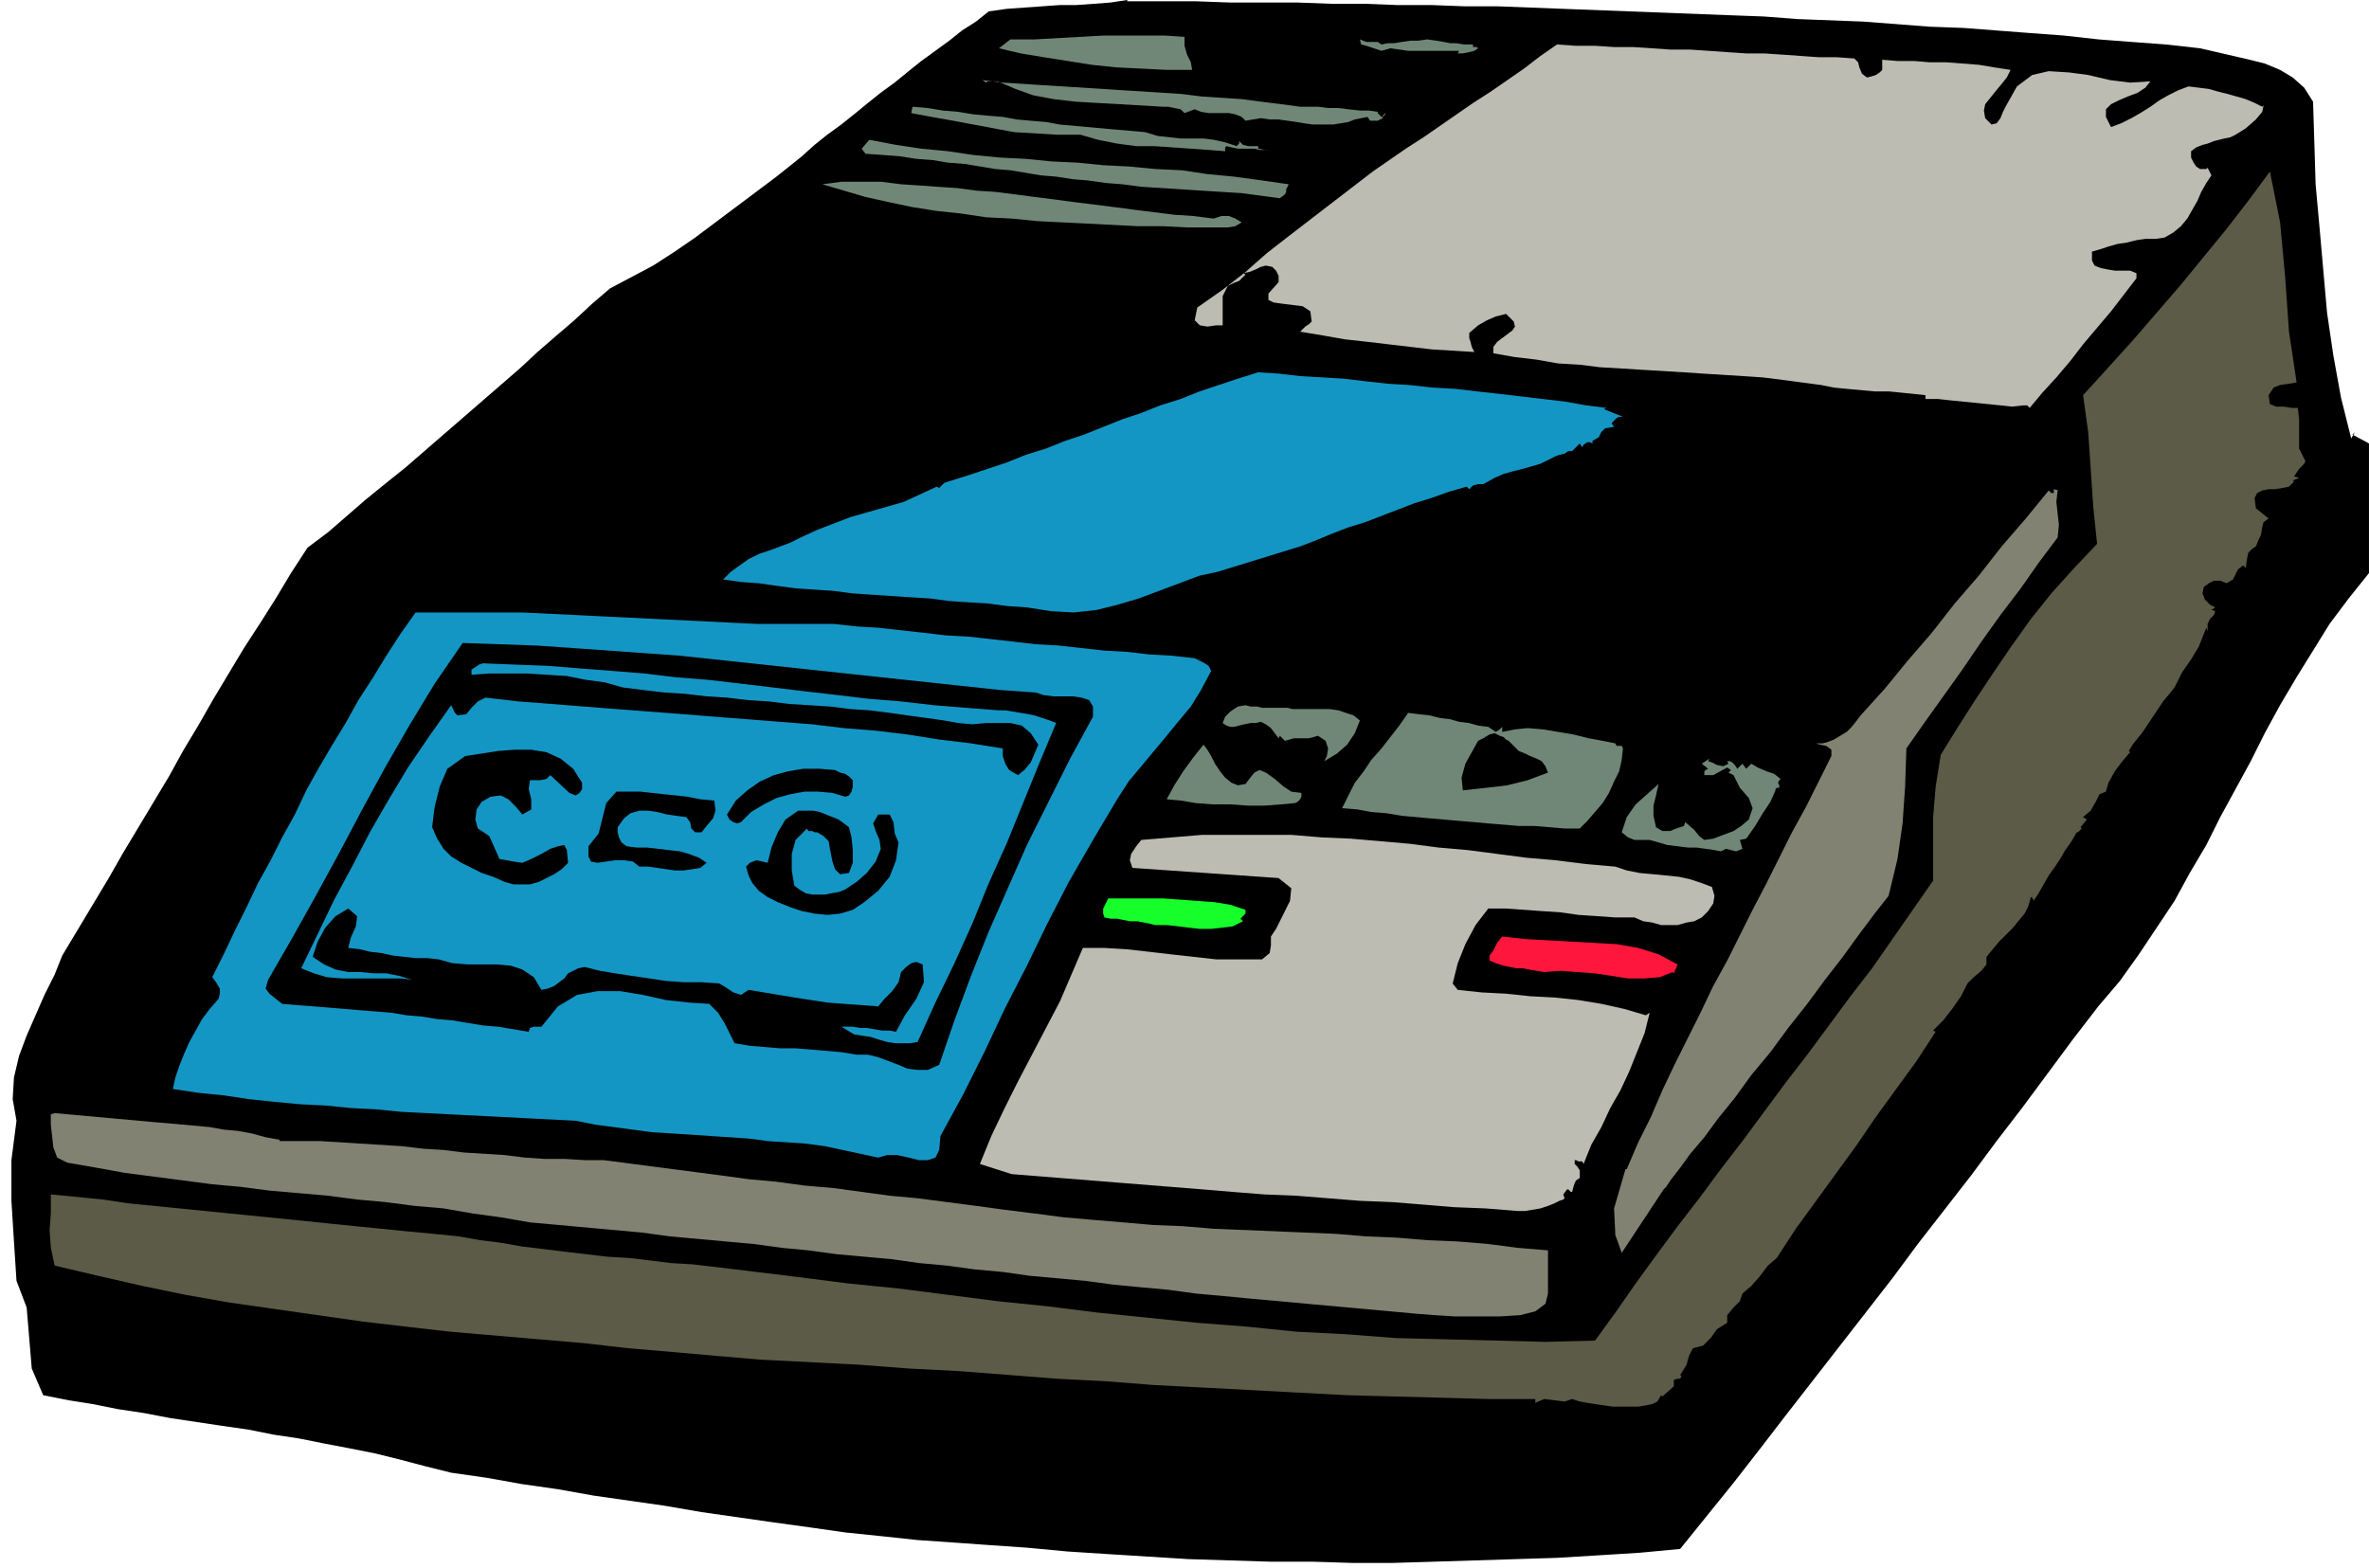
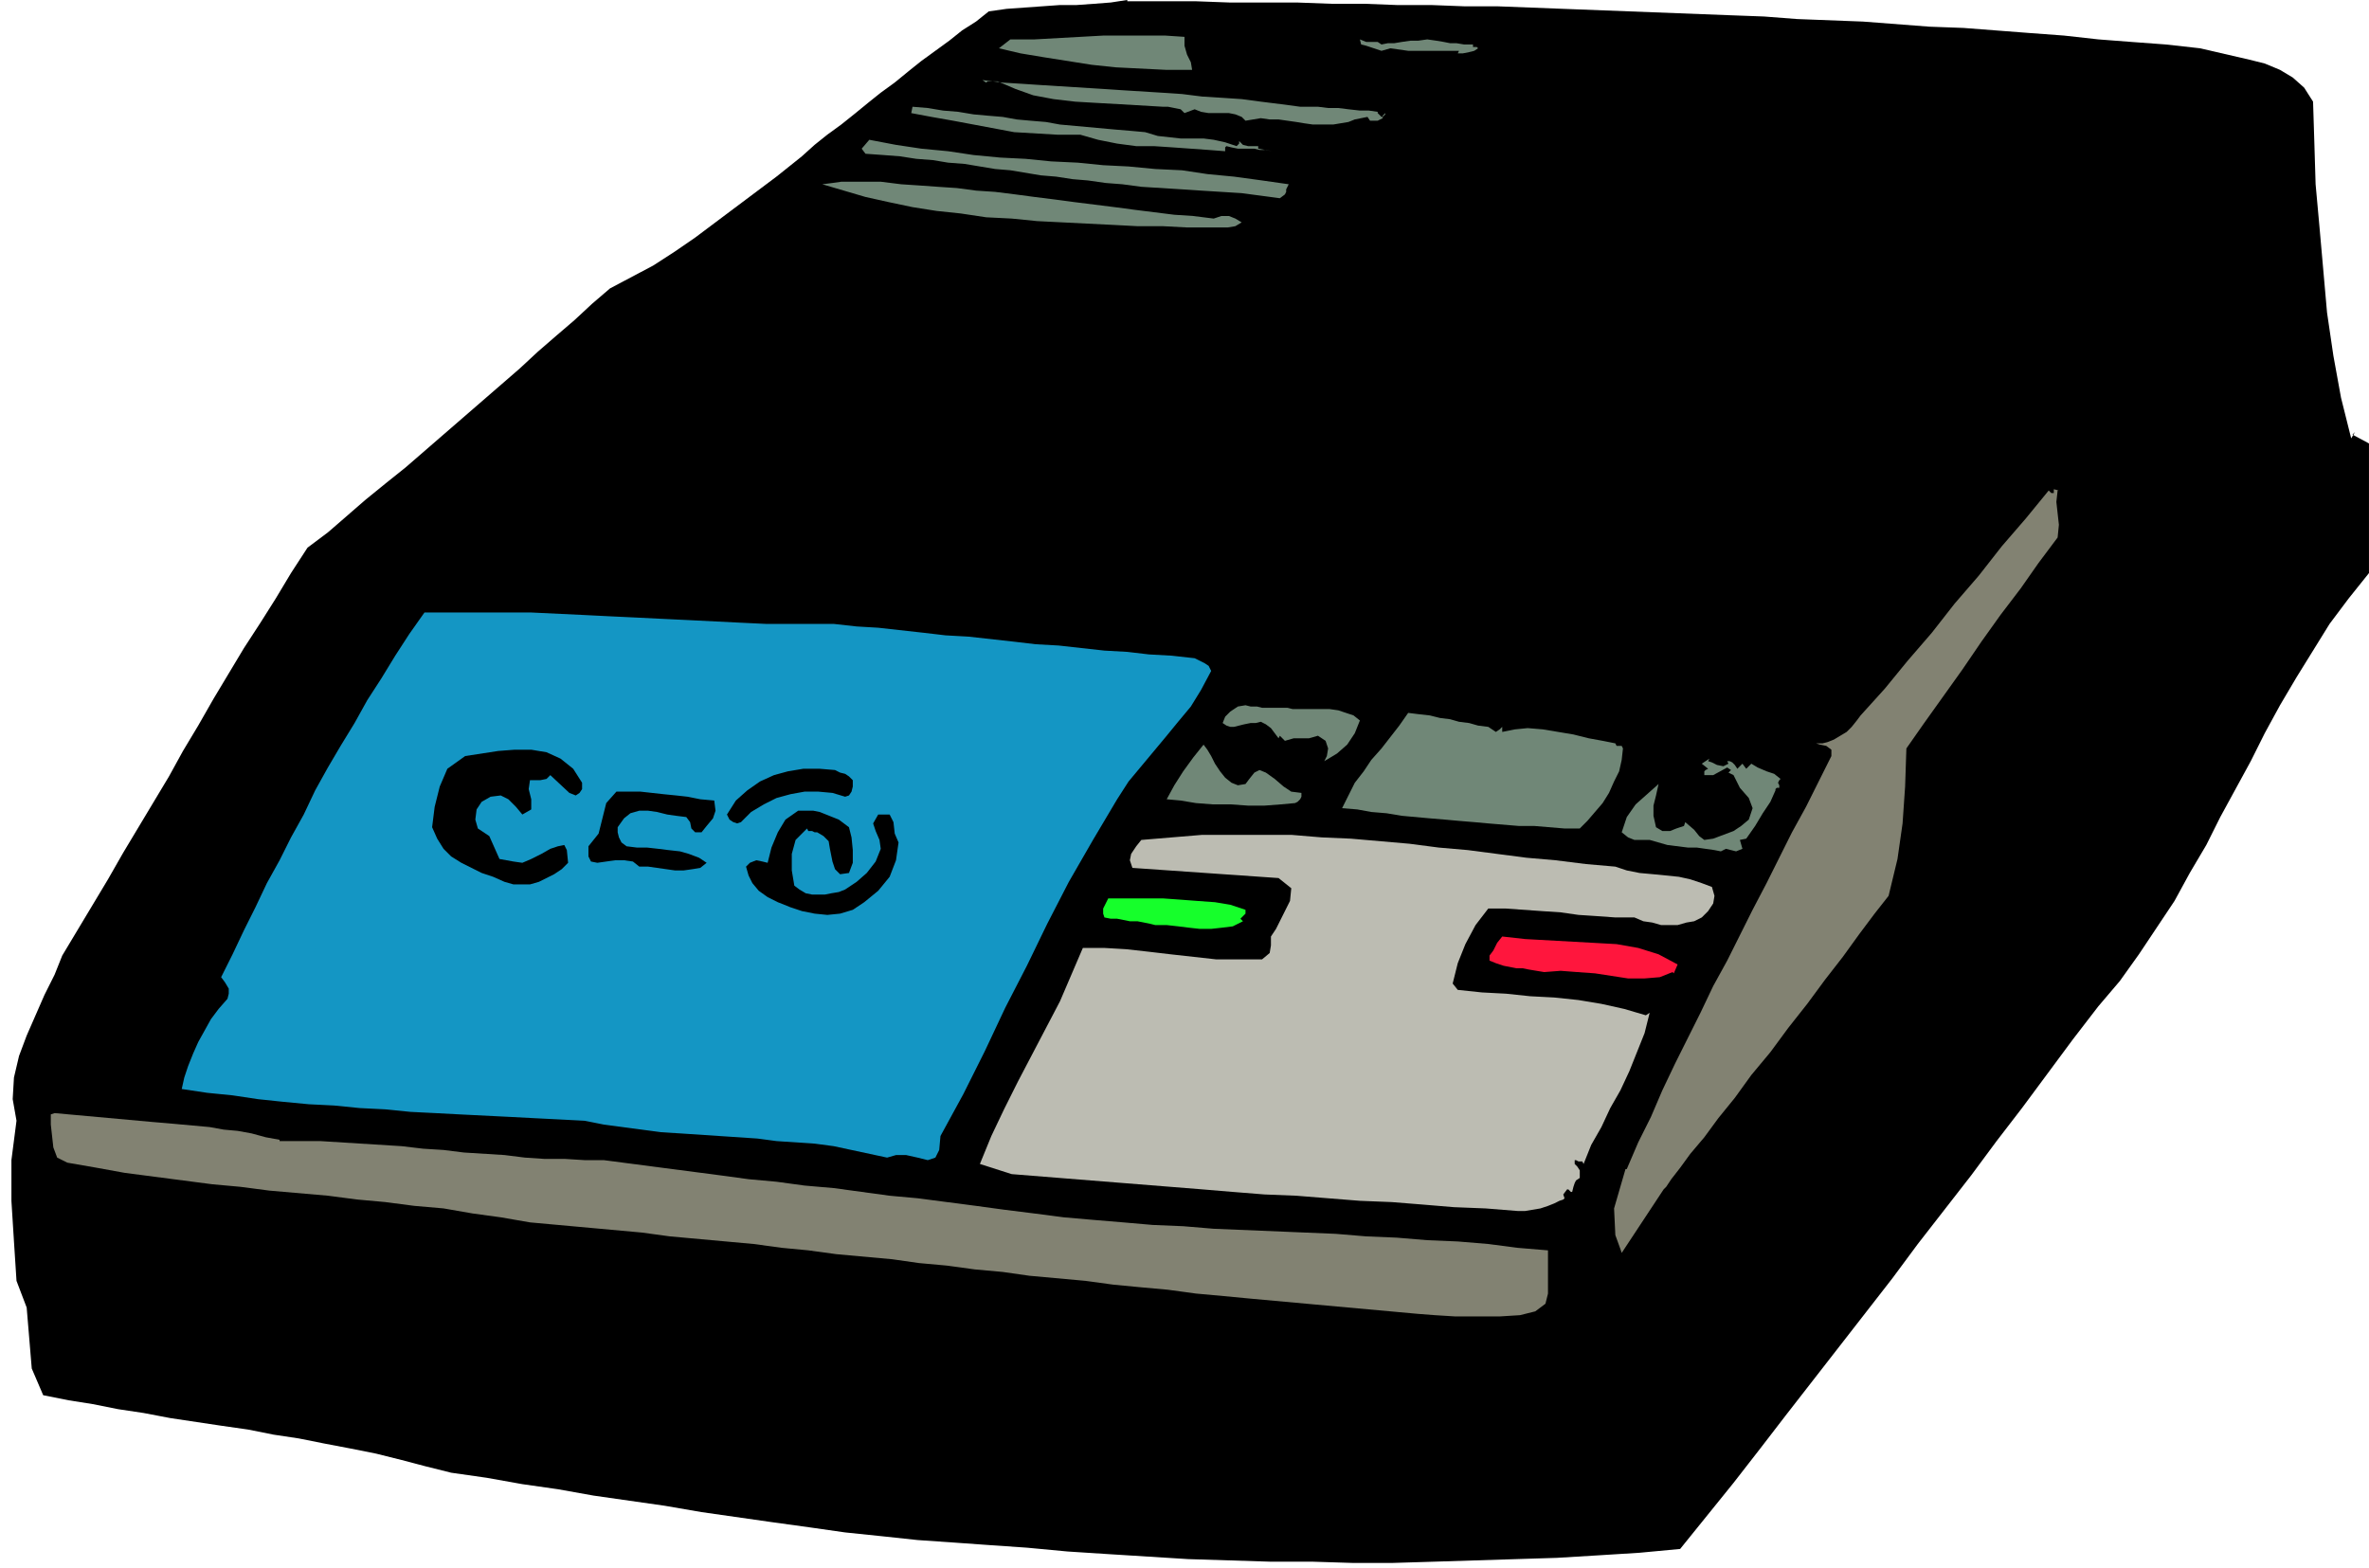
<svg xmlns="http://www.w3.org/2000/svg" width="1.864in" height="1.234in" fill-rule="evenodd" stroke-linecap="round" preserveAspectRatio="none" viewBox="0 0 1864 1234">
  <style>.pen1{stroke:none}.brush2{fill:#000}.brush3{fill:#708777}.brush4{fill:#bcbcb2}.brush6{fill:#1496c4}.brush7{fill:#828272}</style>
  <path d="M887 1h54l27 1h53l27 1h26l26 1h27l26 1h26l26 1 26 1 26 1 26 1 26 1 26 1 26 1 27 1 26 2 26 1 26 1 26 2 26 2 27 1 26 2 26 2 27 2 27 3 26 2 27 2 27 3 13 3 13 3 13 3 12 3 12 5 10 6 9 8 7 11 1 32 1 33 3 33 3 34 3 34 5 34 6 33 8 32 3-5-2 2 13 7v102l-16 20-15 20-13 21-13 21-13 22-12 22-11 22-12 22-12 22-11 22-13 22-12 22-14 21-14 21-15 21-17 20-20 26-20 27-20 27-20 26-20 27-21 27-21 27-20 27-21 27-21 27-21 27-21 27-20 26-21 27-21 26-21 26-32 3-32 2-33 2-32 1-32 1-32 1-33 1h-32l-32-1h-33l-32-1-32-1-32-2-32-2-31-2-32-3-29-2-28-2-29-2-28-3-29-3-28-4-29-4-28-4-28-4-29-5-28-4-28-4-28-5-28-4-28-5-28-4-20-5-19-5-20-5-20-4-21-4-20-4-20-3-20-4-21-3-20-3-20-3-21-4-20-3-20-4-19-3-20-4-9-21-2-24-2-24-8-21-2-31-2-32v-32l4-31-3-17 1-17 4-17 6-16 7-16 7-16 8-16 6-15 12-20 12-20 12-20 12-21 12-20 12-20 12-20 11-20 12-20 12-21 12-20 12-20 13-20 12-19 12-20 13-20 16-12 15-13 15-13 16-13 15-12 15-13 15-13 15-13 15-13 15-13 15-13 14-13 15-13 14-12 14-13 14-12 17-9 17-9 17-11 16-11 16-12 16-12 16-12 16-12 10-8 10-8 10-9 10-8 11-8 10-8 11-9 10-8 11-8 11-9 10-8 11-8 11-8 10-8 11-7 10-8 14-2 14-1 14-1 14-1h13l14-1 13-1 13-2v1z" class="pen1 brush2" />
  <path d="M932 29v7l2 7 3 6 1 6h-20l-20-1-20-1-19-2-19-3-19-3-18-3-17-4 9-7h19l18-1 18-1 18-1h49l15 1zm155 6 5-1h5l6-1 7-1h6l7-1 7 1 6 1 5 1h5l6 1h7v2h3l1 1-3 2-4 1-5 1h-4l1-2h-40l-7-1-7-1-7 2-6-2-6-2-4-1-1-4 5 2h9l3 2z" class="pen1 brush3" />
-   <path d="m1459 46 3 3 1 4 2 5 4 3 4-1 3-1 3-2 2-2v-8l12 1h13l12 1h13l13 1 13 1 12 2 13 2-3 6-4 5-5 6-4 5-4 5-1 5 1 6 5 5 4-1 3-4 2-5 2-4 9-16 12-9 13-3 16 1 15 2 17 4 16 2 16-1-4 5-6 4-8 3-7 3-6 3-4 4v6l4 8 8-3 8-4 7-4 8-5 7-5 7-4 8-4 8-3 8 1 8 1 7 2 8 2 7 2 7 2 7 3 6 3 1-1-1 5-5 6-8 7-8 5-4 2-5 1-4 1-4 1-5 2-4 1-5 2-4 3v5l2 4 2 3 3 2h5l1-1 3 6-4 6-4 7-3 7-4 7-4 7-5 6-6 5-7 4-7 1h-8l-7 1-8 2-7 1-7 2-6 2-7 2v7l2 4 5 2 5 1 6 1h12l5 2v4l-10 13-10 13-11 13-11 13-10 13-11 13-11 12-10 12-1-1-1-1h-3l-9 1-9-1-10-1-10-1-10-1-10-1-9-1h-10v-3l-9-1-10-1-10-1h-11l-11-1-11-1-10-1-10-2-15-2-15-2-16-2-15-1-16-1-16-1-15-1-16-1-17-1-16-1-17-1-16-2-17-1-17-3-17-2-17-3v-5l3-4 4-3 4-3 4-3 2-3-1-4-6-6-8 2-7 3-7 4-7 6v4l1 3 1 4 2 4-16-1-17-1-17-2-17-2-17-2-18-2-17-3-18-3 2-2 2-2 3-2 2-2-1-8-6-4-8-1-8-1-7-1-4-2v-5l8-9v-5l-2-4-3-3-5-1-4 1-4 2-5 2-5 1 2 1-5 5-5 2-4 2-4 8v23h-5l-7 1-6-1-4-4 2-10 10-7 10-7 9-7 9-7 9-8 8-7 9-7 9-7 13-10 13-10 13-10 13-10 13-10 13-9 13-9 14-9 13-9 13-9 13-9 14-9 13-9 13-9 13-10 13-9 15 1h15l15 1h15l15 1 15 1h15l15 1 14 1 15 1h14l15 1 14 1 14 1h14l14 1z" class="pen1 brush4" />
  <path d="M1023 84h14l8 1h8l8 1 9 1h7l7 1v1l1 1 1 1 1 1h1l1-1 1-1v-1h1-1l-2 2v2l-4 2h-6l-2-3-5 1-5 1-5 2-6 1-6 1h-16l-7-1-6-1-7-1-7-1h-7l-7-1-6 1-6 1-3-3-5-2-5-1h-16l-6-1-5-2-8 3-3-3-5-1-5-1h-4l-17-1-17-1-18-1-17-1-17-2-16-3-14-5-14-6h-8l-1 1-3-2 16 2 16 1 15 1 16 1 16 1 16 1 15 1 16 1 16 1 15 1 16 2 16 1 15 1 15 2 16 2 15 2zm-122 20 10 3 9 1 9 1h18l8 1 9 2 9 3 1-1 1-1v-2l3 3 4 1h8v2l11 2-5-1h-5l-4-1h-13l-5-1-4-1-1 1v3l-13-1-14-1-14-1-15-1h-14l-15-2-15-3-14-4h-18l-17-1-17-1-16-3-16-3-16-3-17-3-16-3 1-5 12 1 12 2 12 1 12 2 11 1 12 1 11 2 11 1 12 1 11 2 11 1 11 1 11 1 11 1 12 1 11 1zm113 41-2 4v2l-1 2-4 3-15-2-15-2-16-1-16-1-15-1-16-1-16-1-15-2-13-1-14-2-12-1-13-2-12-1-12-2-12-2-12-1-12-2-12-2-13-1-12-2-13-1-13-2-13-1-14-1-3-4 6-7 21 4 20 3 21 2 20 3 21 2 20 1 20 2 21 1 20 2 20 1 21 2 21 1 20 3 21 2 22 3 21 3z" class="pen1 brush3" />
-   <path d="m1807 301-6 1-7 1-5 2-4 6 1 7 5 2h6l6 1h5l1 9v23l5 10-1 2-2 2-2 2-2 3-2 3 4 1-2 1-3 1 1 1-4 4-5 1-6 1h-5l-5 1-4 2-2 4 1 8 10 8-4 3-1 4-1 6-2 4-2 5-3 2-3 3-1 5-1 7-2-2-4 3-2 4-2 4-5 3-5-2h-5l-4 2-4 3-1 5 2 5 4 4 4 2-3 2 3 1-1 3-3 3-2 4v6l-1-3-6 15-6 10-7 10-6 12-4 5-5 6-4 6-4 6-4 6-4 6-4 5-4 5-3 5 1 1-6 7-6 8-5 9-2 7-5 2-3 6-4 7-6 5 3 2-5 6 1 1-3 3h-1l-4 7-5 7-4 7-4 6-5 7-4 7-4 7-4 6v-1l-1-1v-1h-1l-2 7-3 6-5 6-4 5-6 6-5 5-5 6-5 6v6l-4 5-6 5-5 5-5 10-7 10-7 9-8 8 2 1-15 23-16 22-16 22-15 22-16 22-16 22-16 22-15 23-7 6-6 8-7 8-7 6-2 6-5 5-5 6v6l-8 5-5 7-6 6-8 2-3 6-2 7-3 5-2 3 1 1-1 2h-2l-3 1v5l-9 8-1-1-3 5-4 2-5 1-6 1h-20l-7-1-7-1-6-1-6-1-6-2-6 2-8-1-8-1-7 3v-3h-37l-36-1-38-1-37-1-38-2-37-2-38-2-39-2-38-3-39-2-38-3-39-3-39-2-39-3-39-2-39-2-35-3-34-3-35-3-35-4-35-3-35-3-35-3-35-4-34-4-35-5-35-5-35-5-34-6-34-7-35-8-34-8-3-14-1-14 1-13v-15l21 2 20 2 20 3 20 2 20 2 20 2 20 2 20 2 20 2 20 2 19 2 20 2 20 2 20 2 21 2 20 2 17 3 16 2 17 3 17 2 16 2 17 2 17 2 17 1 17 2 16 2 17 1 17 2 17 2 16 2 17 2 16 2 39 5 40 4 39 5 39 5 39 4 40 5 39 4 39 4 39 3 39 4 39 2 39 3 40 1 39 1 39 1 39-1 16-22 16-23 16-22 17-23 17-22 17-23 17-22 17-23 17-23 17-22 17-23 17-23 17-22 16-23 16-23 16-23v-50l2-24 4-25 13-21 14-22 14-21 15-22 15-21 16-20 18-20 18-19-3-29-2-30-2-29-4-29 20-22 19-21 19-22 19-22 18-22 18-22 17-22 17-23 8 40 4 43 3 43 6 40z" class="pen1" style="fill:#5b5b47" />
  <path d="m955 172 6-2h6l5 2 5 3-5 3-6 1h-32l-19-1h-20l-19-1-20-1-20-1-20-1-20-2-20-1-20-3-19-2-19-3-19-4-18-4-17-5-17-5 8-1 7-1h31l8 1 8 1 15 1 14 1 15 1 15 2 15 1 16 2 15 2 16 2 15 2 16 2 16 2 15 2 16 2 16 2 15 1 16 2z" class="pen1 brush3" />
-   <path d="m1264 321-2 1 15 6h-3l-2 1-2 2-2 2 2 3-7 1-3 3-2 4-5 3v2l-2-1h-2l-3 2-1 2-2-3-6 6h-3l-3 2-4 1-3 1-6 3-6 3-7 2-7 2-8 2-7 2-7 3-7 4-2 1h-4l-4 1-3 3-2-2-14 4-14 5-13 4-13 5-13 5-13 5-13 4-13 5-12 5-13 5-13 4-13 4-13 4-13 4-13 4-14 3-16 6-16 6-16 6-17 5-16 4-18 2-18-1-19-3-15-1-15-2-16-1-15-1-15-2-16-1-15-1-15-1-15-1-15-2-15-1-15-1-15-2-14-2-14-1-14-2 6-6 7-5 7-5 8-4 9-3 8-3 8-3 8-4 13-6 13-5 13-5 14-4 14-4 14-4 13-6 13-6 2 1 2-2 2-2 3-1 16-5 15-5 15-5 15-6 16-5 15-6 15-5 15-6 15-6 15-5 15-6 16-5 15-6 15-5 15-5 16-5 16 1 17 2 17 1 17 1 17 2 18 2 17 1 18 2 18 1 17 2 18 2 17 2 17 2 17 2 17 3 16 2z" class="pen1 brush6" />
  <path d="m1619 386-1 9 1 9 1 9-1 10-15 20-14 20-16 21-15 21-15 22-15 21-15 21-14 20-1 30-2 29-4 28-7 29-11 14-12 16-13 18-14 18-14 19-15 19-14 19-15 18-13 18-13 16-11 15-11 13-8 11-7 9-4 6-2 2-33 50-1-3-4-11-1-21 9-31h1l9-21 10-20 9-21 10-21 10-20 10-20 10-21 11-20 10-20 10-20 11-21 10-20 10-20 11-20 10-20 10-20v-5l-4-3-5-1-3-1h5l4-1 5-2 5-3 5-3 4-4 4-5 3-4 19-21 18-22 19-22 18-23 19-22 18-23 19-22 18-22 1 1 1 1h2v-3l4 1h-1z" class="pen1 brush7" />
  <path d="m1612 388-5 6 5-6z" class="pen1 brush2" />
-   <path d="m656 491 18 2 17 1 18 2 18 2 17 2 18 1 18 2 18 2 17 2 18 1 18 2 18 2 18 1 17 2 18 1 18 2 4 2 4 2 3 2 2 4-8 15-8 13-10 12-9 11-10 12-10 12-10 12-9 14-19 32-19 33-17 33-16 33-17 33-16 34-17 34-18 33-1 11-3 6-6 2h-7l-8-2-9-2h-8l-7 2-14-3-14-3-14-3-15-2-15-1-15-1-15-2-15-1-15-1-15-1-15-1-16-1-15-2-15-2-15-2-15-3-19-1-20-1-19-1-20-1-20-1-19-1-20-1-20-2-20-1-20-2-20-1-21-2-19-2-20-3-20-2-20-3 2-9 3-9 4-10 4-9 5-9 5-9 6-8 7-8 1-4v-4l-3-5-3-4 9-18 9-19 9-18 9-19 10-18 9-18 10-18 9-19 10-18 10-17 11-18 10-18 11-17 11-18 11-17 12-17h84l21 1 21 1 20 1 21 1 20 1 21 1 20 1 20 1 21 1h60z" class="pen1 brush6" />
-   <path d="m815 545 6 2 8 1h15l7 1 6 2 3 5v8l-18 33-17 34-17 34-15 34-15 34-14 35-13 35-12 35-9 4h-8l-8-1-7-3-8-3-8-3-8-2h-9l-12-2-12-1-12-1-12-1h-12l-12-1-12-1-12-2-4-8-4-8-5-8-7-7-16-1-18-2-18-4-18-3h-18l-16 3-15 9-13 16h-6l-3 1-1 3-12-2-12-2-12-1-12-2-12-2-12-1-12-2-12-1-12-2-12-1-13-1-12-1-12-1-12-1-13-1-12-1-5-4-5-4-3-4 2-7 19-33 19-34 18-33 18-34 18-33 19-33 20-33 22-32 29 1 29 1 29 2 28 2 28 2 28 2 28 3 28 3 28 3 28 3 28 3 28 3 28 3 28 3 28 3 28 2z" class="pen1 brush2" />
+   <path d="m656 491 18 2 17 1 18 2 18 2 17 2 18 1 18 2 18 2 17 2 18 1 18 2 18 2 18 1 17 2 18 1 18 2 4 2 4 2 3 2 2 4-8 15-8 13-10 12-9 11-10 12-10 12-10 12-9 14-19 32-19 33-17 33-16 33-17 33-16 34-17 34-18 33-1 11-3 6-6 2l-8-2-9-2h-8l-7 2-14-3-14-3-14-3-15-2-15-1-15-1-15-2-15-1-15-1-15-1-15-1-16-1-15-2-15-2-15-2-15-3-19-1-20-1-19-1-20-1-20-1-19-1-20-1-20-2-20-1-20-2-20-1-21-2-19-2-20-3-20-2-20-3 2-9 3-9 4-10 4-9 5-9 5-9 6-8 7-8 1-4v-4l-3-5-3-4 9-18 9-19 9-18 9-19 10-18 9-18 10-18 9-19 10-18 10-17 11-18 10-18 11-17 11-18 11-17 12-17h84l21 1 21 1 20 1 21 1 20 1 21 1 20 1 20 1 21 1h60z" class="pen1 brush6" />
  <path d="M786 559h5l6 1 6 1 6 1 5 1 6 2 6 2 5 2-13 31-13 32-13 32-14 31-13 32-14 31-15 31-14 31-6 1h-12l-6-1-7-2-6-2-7-1-6-1-10-6h9l6 1h5l6 1 6 1h6l5 1 7-13 9-13 6-13-1-14-5-2-4 1-4 3-4 4-2 8-5 7-6 6-5 6-13-1-14-1-13-1-13-2-13-2-12-2-12-2-12-2-6 4-6-2-6-4-5-3-14-1h-14l-14-1-13-2-14-2-13-2-12-2-12-3-5 1-4 2-4 2-3 4-4 3-4 3-5 2-5 1-6-10-9-6-9-3-11-1h-23l-12-1-11-3-9-1h-9l-9-1-9-1-9-2-9-1-8-2-9-1 2-8 4-9 1-8-7-6-10 6-8 9-6 11-4 12 9 6 9 4 10 2h10l10 1h10l10 2 10 3-9-1h-46l-12-1-10-3-10-4 13-27 13-27 14-26 14-27 15-26 15-25 17-25 17-24 1 2 1 2 1 2 2 2 7-1 4-5 5-5 6-3 26 3 26 2 25 2 26 2 26 2 26 2 25 2 26 2 25 2 26 2 25 3 25 2 25 3 25 4 25 3 25 4v6l2 6 3 5 7 4 5-4 5-6 3-7 3-7-6-9-7-6-9-2h-19l-11 1-11-1-11-2-14-2-15-2-14-2-16-2-15-1-16-2-16-1-16-1-16-2-16-1-17-2-16-1-17-2-16-1-17-2-16-2-14-4-15-2-15-3-16-1-15-1h-30l-14 1v-4l3-2 3-2 3-1 25 1 26 1 25 2 26 2 25 2 25 3 25 2 26 3 25 3 25 3 26 3 25 3 25 2 26 3 25 2 26 2z" class="pen1 brush6" />
  <path d="M1017 558h29l7 1 6 2 6 2 5 4-4 10-6 9-8 7-10 6 2-4 1-6-2-6-6-4-7 2h-12l-7 2-4-4-1 2-3-4-3-4-4-3-4-2-4 1h-4l-5 1-4 1-4 1h-3l-3-1-3-2 2-5 4-4 6-4 6-1 4 1h5l4 1h20l4 1zm154 14-2-3 2 3 3 2 3 2 3-2 2-2v4l10-2 10-1 12 1 12 2 12 2 12 3 11 2 10 2 1 2h4l1 2-1 9-2 9-4 8-4 9-5 8-6 7-6 7-6 6h-12l-12-1-12-1h-12l-12-1-12-1-11-1-12-1-11-1-12-1-11-1-11-1-12-2-12-1-11-2-12-1 5-10 5-10 7-9 6-9 8-9 7-9 7-9 7-10 8 1 9 1 8 2 8 1 7 2 8 1 7 2 8 1z" class="pen1 brush3" />
-   <path d="m1190 581-3 2 4 4 4 4 5 2 4 2 5 2 4 2 3 4 2 5-8 3-8 3-8 2-8 2-8 1-9 1-9 1-9 1-1-10 3-11 5-9 5-9 4-2 5-3 4-1 4 2 3 1 2 2 2 1 3-2z" class="pen1 brush2" />
  <path d="m980 617 3-4 4-5 4-2 5 2 7 5 7 6 6 4 8 1v3l-1 2-2 2-2 1-11 1-13 1h-13l-14-1h-14l-13-1-12-2-11-1 6-11 7-11 8-11 8-10 3 4 3 5 3 6 4 6 4 5 5 4 5 2 6-1z" class="pen1 brush3" />
  <path d="M458 616v5l-2 3-3 2-5-2-15-14-3 3-5 1h-8l-1 7 2 8v8l-7 4-5-6-6-6-6-3-8 1-7 4-4 6-1 8 2 7 9 6 4 9 4 9 11 2 7 1 7-3 8-4 7-4 6-2 5-1 2 4 1 10-5 5-6 4-6 3-6 3-7 2h-13l-7-2-9-4-9-3-8-4-8-4-8-5-6-6-5-8-4-9 2-16 4-16 6-14 14-10 13-2 13-2 13-1h13l12 2 11 5 10 8 7 11z" class="pen1 brush2" />
  <path d="m1344 599 3 1 4 2 5 1 4-2-1-2h2l2 1 2 2 2 3 4-4 3 4 4-4 5 3 7 3 6 2 5 4-1 1-1 2 1 2v2h-2l-1 1v1l-4 9-6 9-6 10-7 10-5 1 2 7-5 2-4-1-4-1-4 2-5-1-7-1-7-1h-7l-8-1-8-1-7-2-7-2h-12l-5-2-5-4 4-12 7-10 9-8 9-8-2 9-2 8v8l2 9 5 3h6l5-2 6-2 1-3 7 6 4 5 4 3 7-1 8-3 8-3 6-4 6-5 3-9-3-8-7-8-5-10-4-2 2-2-3-2-11 6h-7v-3l1-1 2-1-5-4 6-4-1 2z" class="pen1 brush3" />
  <path d="M671 614v5l-1 4-2 3-3 1-10-3-11-1h-11l-11 2-11 3-10 5-10 6-8 8-3 1-3-1-3-2-2-4 7-11 9-8 10-7 11-5 11-3 12-2h13l12 1 4 2 4 1 3 2 3 3zm-109 16 1 8-2 6-5 6-4 5h-5l-3-3-1-5-3-4-8-1-7-1-8-2-7-1h-7l-7 2-5 4-5 7v4l1 4 2 4 4 3 8 1h8l9 1 8 1 9 1 7 2 8 3 6 4-5 4-6 1-7 1h-7l-7-1-7-1-7-1h-7l-5-4-7-1h-7l-7 1-7 1-5-1-2-4v-8l8-10 3-12 3-12 8-9h19l9 1 9 1 10 1 9 1 10 2 11 1zm106 21 2 8 1 10v10l-3 8-7 1-4-4-2-6-1-5-1-5-1-6-4-4-5-3h-2l-2-1h-3l-1-2-9 9-3 11v13l2 12 4 3 5 3 5 1h10l5-1 6-1 5-2 9-6 8-7 7-9 4-10-1-7-3-7-2-6 4-7h9l3 6 1 9 3 7-2 14-5 13-9 11-11 9-9 6-10 3-10 1-10-1-10-2-9-3-10-4-8-4-7-5-5-6-3-6-2-7 3-3 5-2 5 1 4 1 3-12 5-12 6-10 10-7h12l5 1 5 2 5 2 5 2 4 3 4 3z" class="pen1 brush2" />
  <path d="m1347 698 2 7-1 6-4 6-5 5-6 3-6 1-7 2h-13l-7-2-7-1-7-3h-15l-14-1-15-1-14-2-15-1-14-1-14-1h-14l-10 13-8 15-6 15-4 16 4 5 19 2 19 1 19 2 19 1 19 2 18 3 18 4 17 5 3-2-4 16-6 15-6 15-7 15-8 14-7 15-8 14-6 15-1-2h-3l-2-1h-1v3l2 2 2 3v6l-3 2-1 2-1 3-1 4h-1l-1-1-1-1h-1l-3 4 1 3-1 1-3 1-4 2-5 2-6 2-6 1-6 1h-6l-25-2-25-1-24-2-25-2-25-1-25-2-25-2-25-1-25-2-24-2-25-2-25-2-25-2-25-2-25-2-25-2-25-8 9-22 10-21 11-22 11-21 11-21 11-21 9-21 9-21h17l17 1 18 2 17 2 18 2 18 2h36l6-5 1-6v-7l4-6 5-10 6-12 1-10-10-8-115-8-2-6 1-5 4-6 4-5 24-2 24-2h70l24 2 23 1 23 2 23 2 23 3 23 2 23 3 23 3 23 2 24 3 23 2 9 3 10 2 11 1 10 1 10 1 9 2 9 3 8 3z" class="pen1 brush4" />
  <path d="M980 716v3l-2 2-2 2 2 2-8 4-8 1-9 1h-9l-9-1-8-1-9-1h-9l-4-1-5-1-5-1h-6l-5-1-5-1h-5l-5-1-1-3v-4l2-4 2-4h43l14 1 13 1 14 1 12 2 12 4z" class="pen1" style="fill:#16ff2b" />
  <path d="m1320 759-3 7-1-1-10 4-12 1h-13l-13-2-13-2-14-1-13-1-13 1-6-1-6-1-5-1h-5l-5-1-5-1-6-2-5-2v-4l3-4 3-6 4-5 18 2 18 1 18 1 18 1 18 1 17 3 16 5 15 8z" class="pen1" style="fill:#ff163d" />
  <path d="M220 897v1h32l16 1 16 1 16 1 16 1 17 2 16 1 16 2 16 1 16 1 16 2 15 1h16l16 1h15l23 3 23 3 23 3 23 3 22 3 22 2 22 3 23 2 22 3 22 3 22 2 23 3 23 3 22 3 24 3 23 3 23 2 24 2 23 2 24 1 24 2 24 1 24 1 24 1 24 1 24 2 24 1 24 2 24 1 24 2 23 3 24 2v34l-2 8-8 6-12 3-16 1h-35l-16-1-13-1-22-2-22-2-22-2-22-2-22-2-22-2-21-2-22-2-22-3-22-2-21-2-22-3-22-2-22-2-21-3-22-2-22-3-22-2-21-3-22-2-22-2-22-3-21-2-22-3-22-2-22-2-22-2-22-3-22-2-22-2-22-2-22-2-23-4-22-3-23-4-23-2-23-3-22-2-23-3-23-2-23-2-23-3-22-2-23-3-23-3-23-3-22-4-23-4-8-4-3-8-1-9-1-9v-8l3-1 11 1 11 1 11 1 11 1 11 1 11 1 11 1 12 1 11 1 11 1 11 1 11 2 11 1 11 2 11 3 11 2z" class="pen1 brush7" />
</svg>